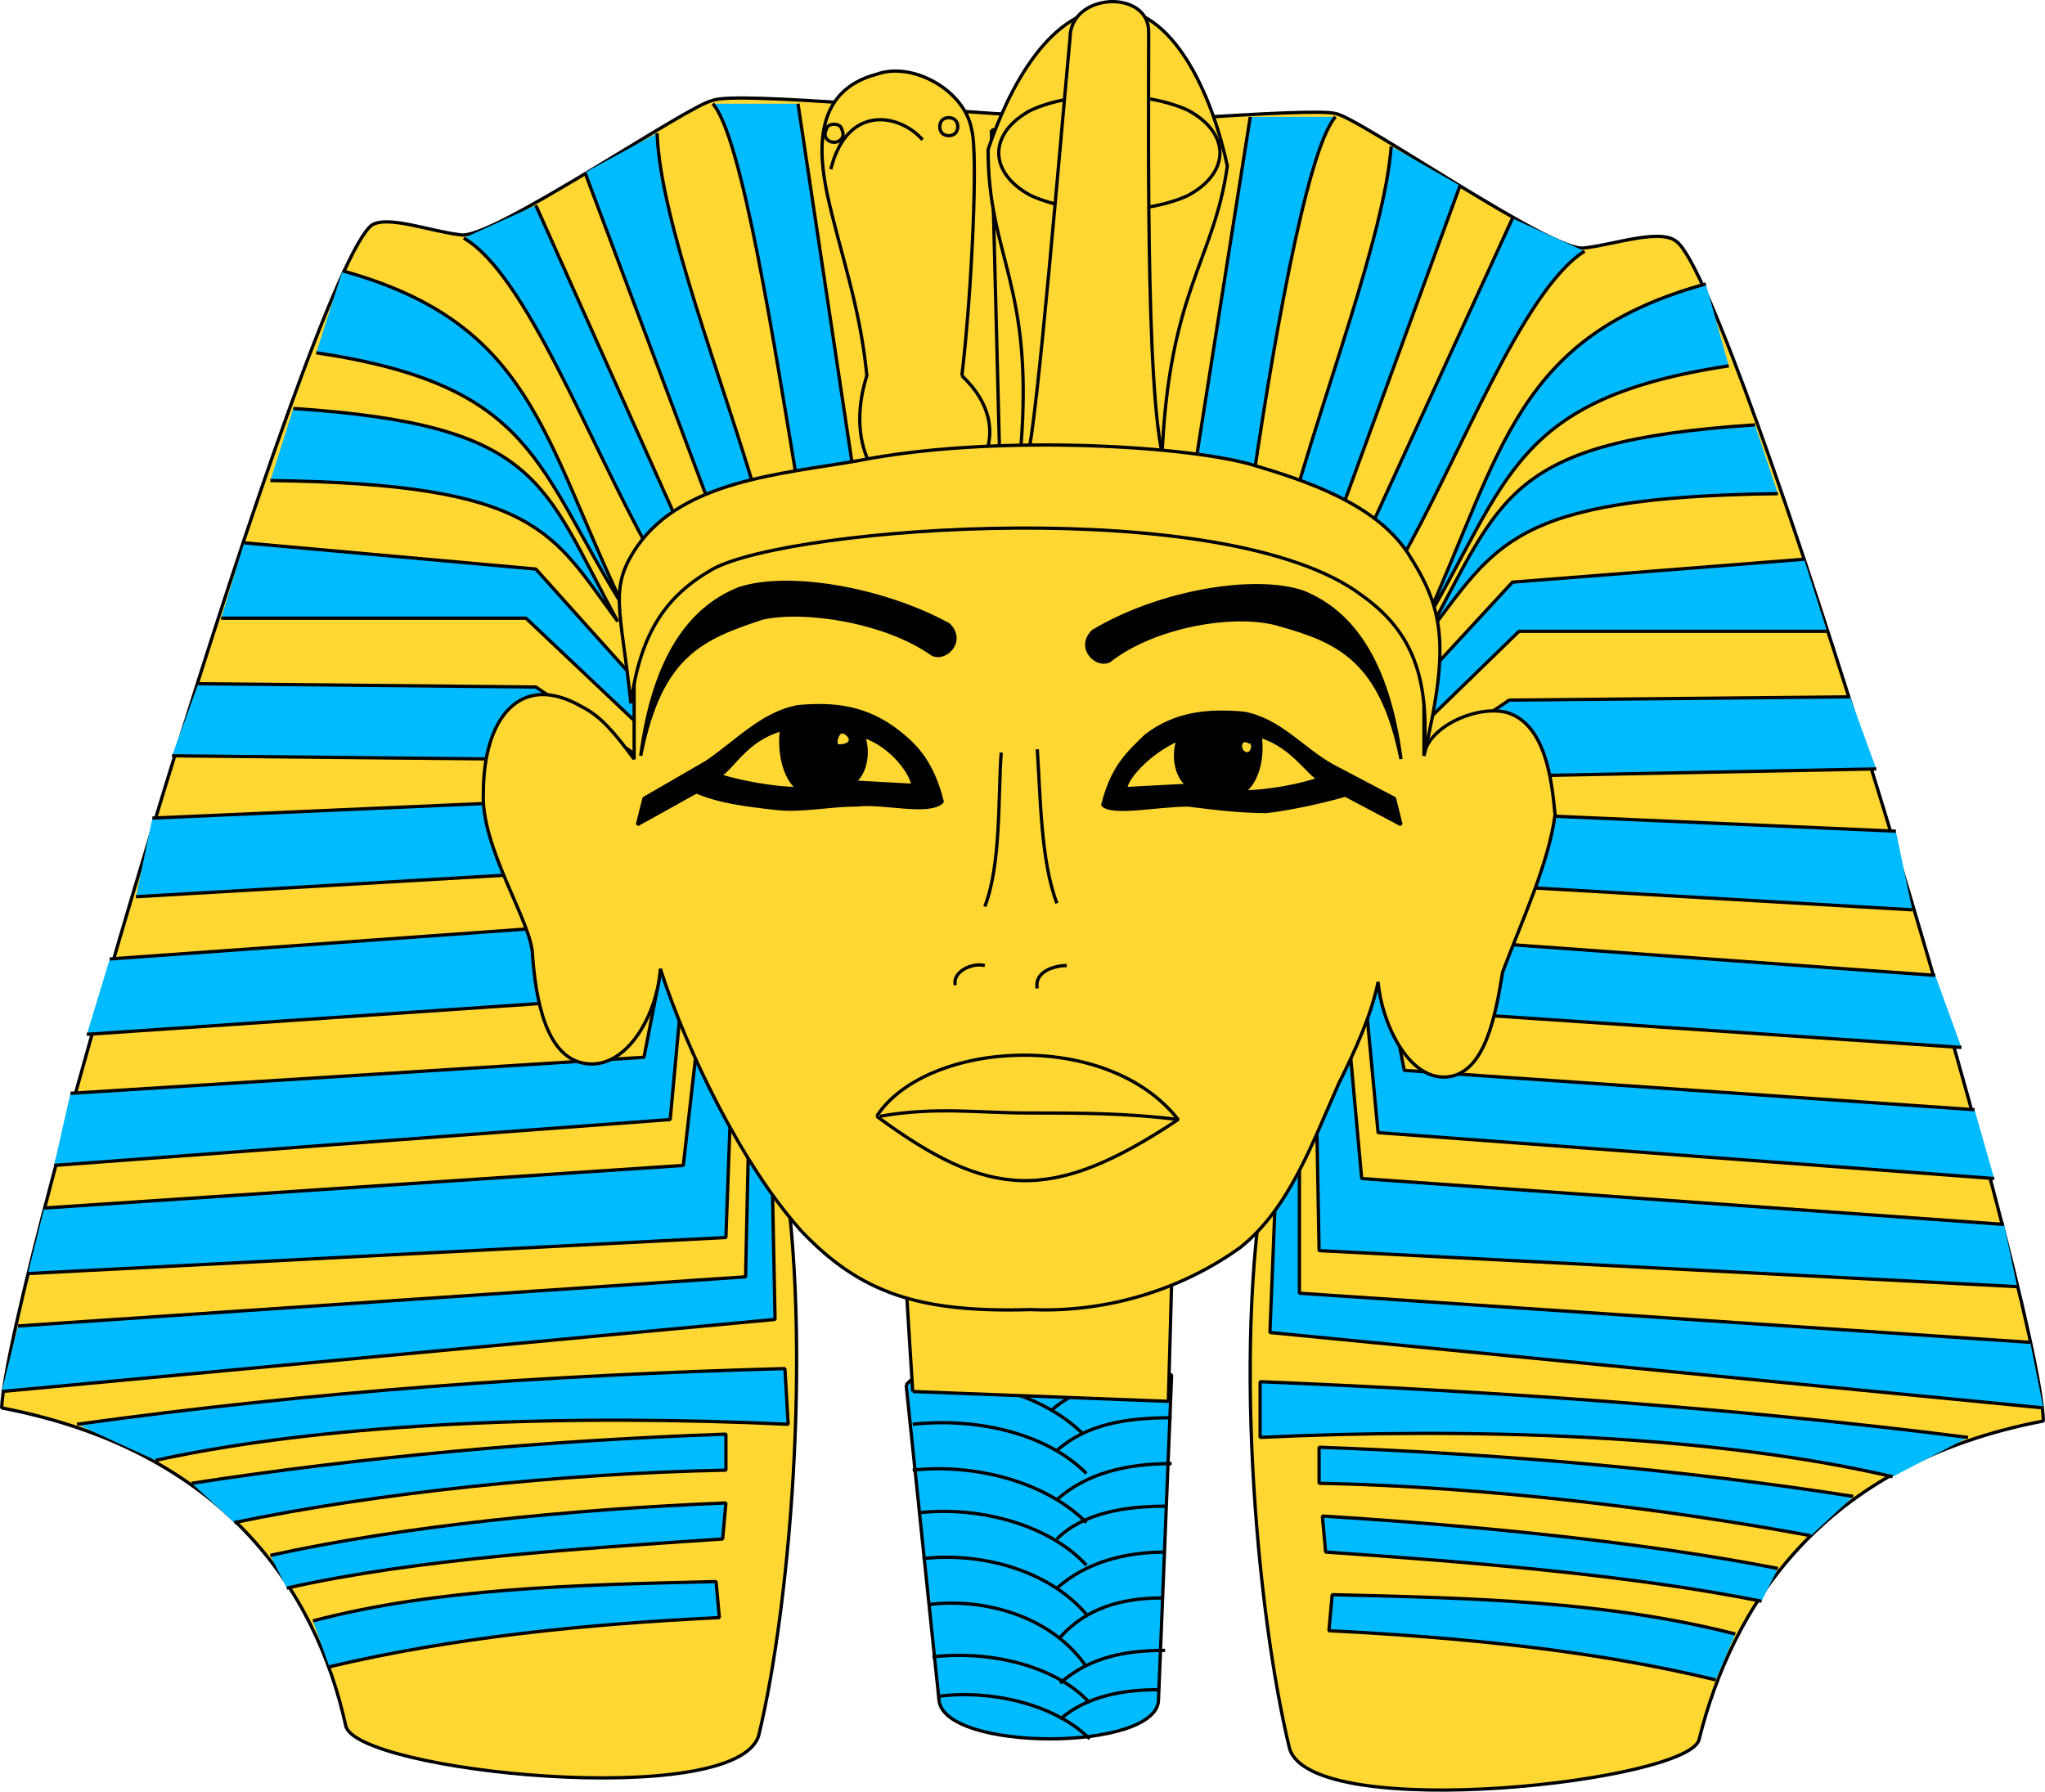
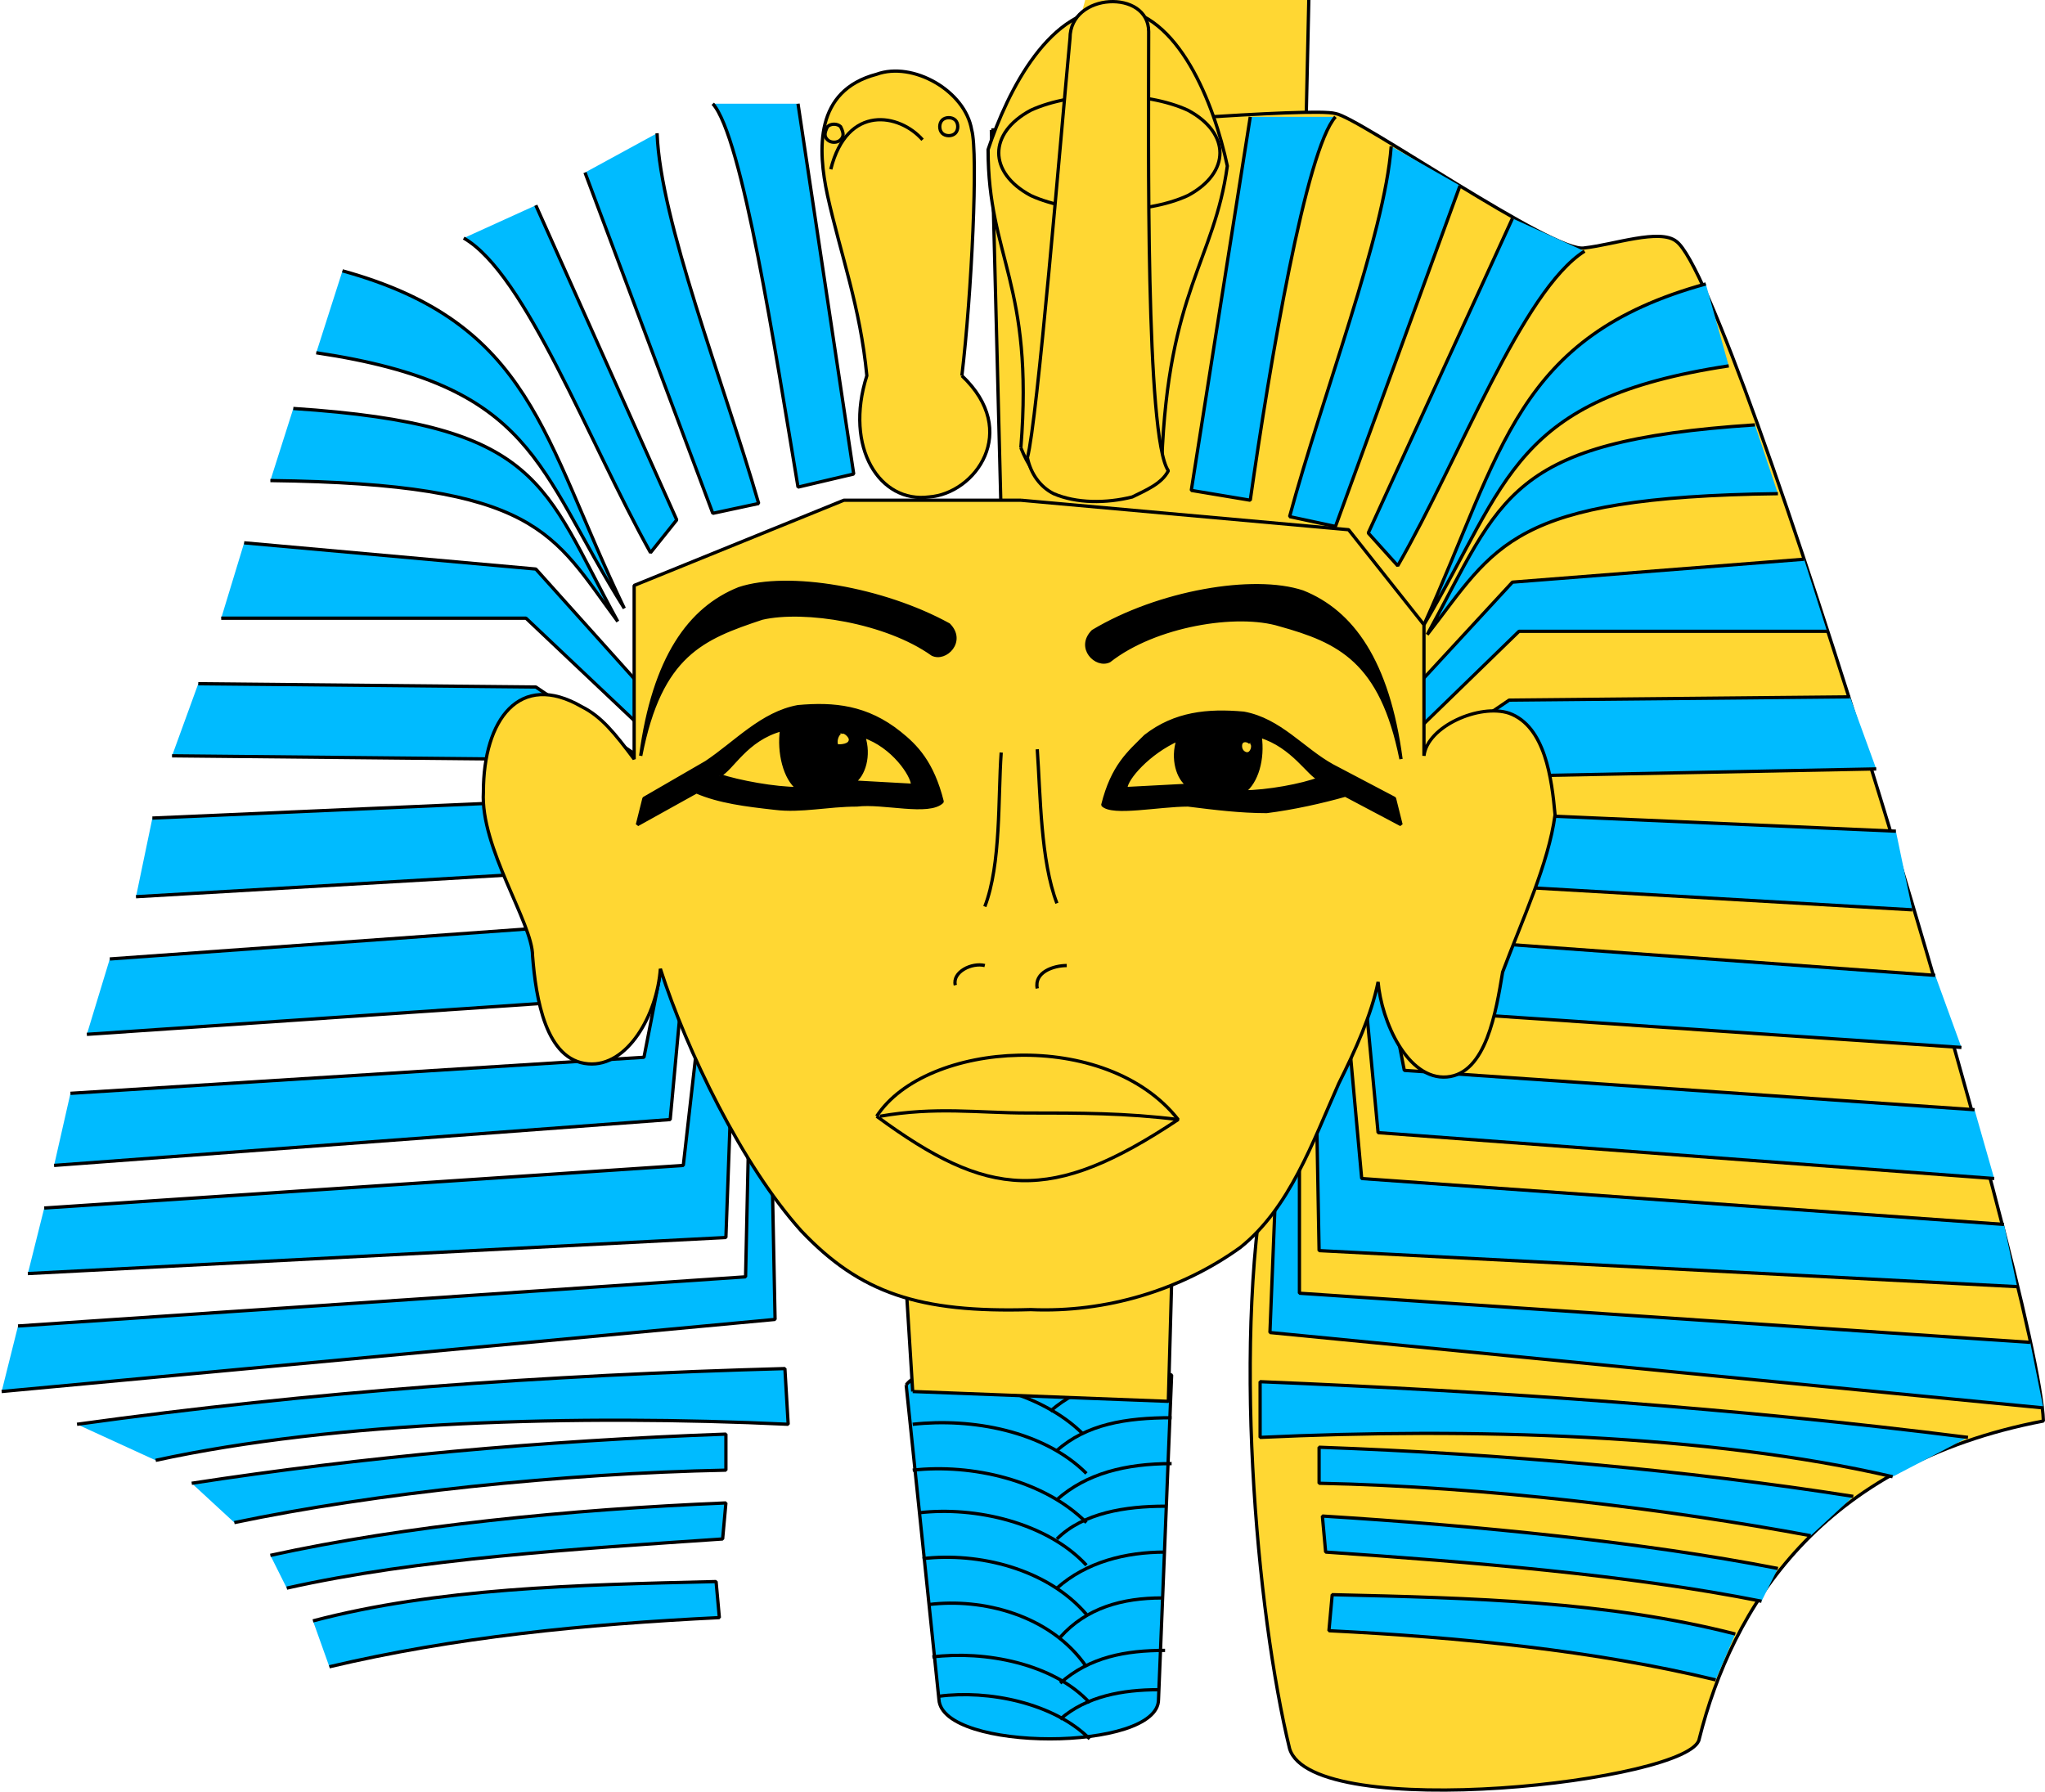
<svg xmlns="http://www.w3.org/2000/svg" width="623.999" height="546.781" version="1.2">
  <g fill="none" fill-rule="evenodd" stroke="#000" stroke-linejoin="bevel" font-family="'Sans Serif'" font-size="12.5" font-weight="400">
-     <path fill="#ffd733" d="M321.5 35.656c-28-1-97-8-104-5-7 1-68 43-77 41-9-1-22-6-27-3-19 14-111 321-113 361 68 13 96 56 105 97 3 14 119 26 126 3 10-41 17-127 6-183l77 3 7-314" vector-effect="non-scaling-stroke" />
+     <path fill="#ffd733" d="M321.5 35.656l77 3 7-314" vector-effect="non-scaling-stroke" />
    <path fill="#0bf" d="M217.5 31.656c9 10 19 75 26 117l17-4-17-113m-43 9c1 27 20 75 31 113l-14 3-39-104m-15 10 43 96-8 10c-19-34-38-85-57-96m-37 10c58 16 61 51 86 103-27-43-27-68-94-78m-7 17c76 5 76 23 99 65-20-27-24-42-106-43" vector-effect="non-scaling-stroke" />
    <path fill="#0bf" d="m74.5 165.656 89 8 35 39-1 11-37-35h-93" vector-effect="non-scaling-stroke" />
    <path fill="#0bf" d="m60.5 208.656 103 1 31 21v15l-40-14-102-1m-6 19 114-5 1 22-120 7m-8 19 139-10 1 23-147 10" vector-effect="non-scaling-stroke" />
    <path fill="#0bf" d="m21.5 333.656 175-11 8-41 5 6-5 54-188 14m-3 13 195-13 5-44 10 11-2 55-213 11" vector-effect="non-scaling-stroke" />
    <path fill="#0bf" d="m5.5 404.656 222-15 1-46 7 9 1 50-236 22m23 10c72-10 143-15 216-17l1 17c-64-3-138-1-193 11m11 7c52-8 107-13 163-15v11c-50 1-107 7-150 16m11 10c41-9 91-14 139-16l-1 11c-44 3-93 6-133 15m8 10c38-10 80-11 123-12l1 11c-41 2-81 6-119 15" vector-effect="non-scaling-stroke" />
    <path fill="#ffd733" d="M302.5 39.656c29-1 98-7 105-5 7 1 67 43 76 41 9-1 23-6 28-2 18 13 111 321 112 360-68 13-95 57-105 97-2 13-118 26-125 3-10-41-18-127-6-183l-77 4-8-315" vector-effect="non-scaling-stroke" />
    <path fill="#0bf" d="M407.5 35.656c-9 10-20 75-26 117l-18-3 18-114m43 9c-2 27-21 76-31 113l14 3 38-104m16 10-44 96 9 10c19-33 38-84 57-96m37 10c-58 16-62 51-86 104 26-44 27-69 93-79m8 18c-76 5-77 22-100 64 21-27 25-42 107-43" vector-effect="non-scaling-stroke" />
    <path fill="#0bf" d="m550.5 170.656-89 7-36 39 2 11 36-35h94" vector-effect="non-scaling-stroke" />
    <path fill="#0bf" d="m564.5 212.656-104 1-31 21v15l41-13 102-2m6 19-114-5-2 22 121 7m7 20-138-10-2 22 148 10" vector-effect="non-scaling-stroke" />
    <path fill="#0bf" d="m602.5 338.656-174-12-8-41-5 7 5 53 188 14m3 14-196-14-4-44-10 11 1 55 213 11" vector-effect="non-scaling-stroke" />
    <path fill="#0bf" d="m619.5 409.656-223-15v-46l-7 8-2 50 236 23m-23 9c-71-9-143-14-216-17v17c64-3 137-1 193 12m-12 6c-51-8-107-13-163-15v11c51 1 107 8 150 16m-10 10c-41-8-91-13-139-16l1 11c44 3 93 7 133 15m-8 10c-39-10-80-11-123-12l-1 11c40 2 81 6 118 15m-247-90c8-11 68-9 81-3l-4 99c0 16-66 16-67 0l-10-96" vector-effect="non-scaling-stroke" />
    <path d="M277.5 421.656c17-2 40 3 53 16" vector-effect="non-scaling-stroke" />
    <path d="M355.5 419.656c-13 0-26 3-35 11m-42 4c18-2 40 2 53 15" vector-effect="non-scaling-stroke" />
    <path d="M357.5 432.656c-14 0-26 2-35 10m-44 6c18-2 40 3 53 16" vector-effect="non-scaling-stroke" />
    <path d="M357.5 446.656c-14 0-26 3-35 11m-42 4c17-2 39 3 51 16" vector-effect="non-scaling-stroke" />
    <path d="M355.5 459.656c-12 0-25 2-33 10m-41 6c17-2 38 3 50 17" vector-effect="non-scaling-stroke" />
    <path d="M355.5 473.656c-12 0-24 3-33 11m-39 5c16-2 37 3 48 19" vector-effect="non-scaling-stroke" />
    <path d="M354.5 487.656c-12 0-23 3-31 12m-39 6c16-2 37 2 48 14" vector-effect="non-scaling-stroke" />
    <path d="M355.5 503.656c-12 0-23 2-32 10m-37 4c15-2 35 2 46 13" vector-effect="non-scaling-stroke" />
    <path d="M353.5 515.656c-11 0-22 2-30 9" vector-effect="non-scaling-stroke" />
    <path fill="#ffd733" d="m278.5 424.656-2-32 81-1-1 36-78-3m15-310c18 17 4 36-10 37-15 2-26-15-19-37-2-21-8-37-12-55-3-14-4-32 15-37 11-4 27 5 29 17 2 7 0 50-3 75" vector-effect="non-scaling-stroke" />
    <path d="M253.5 51.656c5-20 21-17 28-9m10-2c-1 1-3 1-4 0s-1-3 0-4 3-1 4 0 1 3 0 4" vector-effect="non-scaling-stroke" />
    <path d="M256.5 42.656c-1 1-3 1-4 0s-1-2 0-4c1-1 3-1 4 0 1 2 1 3 0 4" vector-effect="non-scaling-stroke" />
    <path fill="#ffd733" d="M311.5 136.656c2 5 5 10 10 13 6 2 16 2 23 2 5-2 8-7 10-11 2-52 16-61 20-90-4-19-15-47-34-48-20-1-33 25-39 43 0 33 14 41 10 91" vector-effect="non-scaling-stroke" />
    <path d="M362.5 59.656c-13 6-35 6-48 0-13-7-13-19 0-26 13-6 35-6 48 0 13 7 13 19 0 26" vector-effect="non-scaling-stroke" />
    <path fill="#ffd733" d="M313.5 139.656c1 5 4 9 8 11 7 3 16 3 24 1 4-2 9-4 11-8-7-10-6-100-6-134 0-13-24-12-24 2-3 32-10 117-13 128m-2 13 100 9 23 29v40c1-9 17-16 26-13 11 4 13 20 14 31-2 15-10 32-16 48-2 12-5 31-17 32s-20-17-21-29c-2 10-7 21-12 31-8 18-15 38-30 50-18 13-41 20-64 19-34 1-52-5-70-24-18-20-35-55-43-80-1 14-10 30-22 29-13-1-16-20-17-33 0-10-16-33-15-50 0-22 11-37 30-26 6 3 10 8 16 16v-53l64-26h54" vector-effect="non-scaling-stroke" />
-     <path fill="#ffd733" d="M192.5 214.656c-3-29-7-35 2-48 14-20 44-22 67-26 40-8 98-5 120 1 17 5 38 12 48 27 11 17 13 28 5 62 2-26-5-39-19-49-41-31-174-21-198-8-14 8-22 19-25 41" vector-effect="non-scaling-stroke" />
    <path fill="#000" d="m212.5 241.656-18 10 2-8 19-11c9-6 17-15 28-17 11-1 21 0 31 8 5 4 10 9 13 21-4 4-18 0-26 1-9 0-17 2-25 1-9-1-17-2-24-5m7-5c4-2 8-11 19-14-1 7 1 15 5 18-7 0-18-2-24-4m44-12c9 3 15 12 15 15l-18-1c3-2 5-8 3-14m-7-1c1-1 3 1 3 2 0 2-3 2-4 2-1-1 0-4 1-4m154 19 17 9-2-8-19-10c-9-5-16-14-27-16-11-1-21 0-30 7-5 5-10 9-13 21 3 3 17 0 26 0 8 1 16 2 24 2 8-1 17-3 24-5m-8-5c-3-1-8-10-18-13 1 7-1 14-5 17 7 0 18-2 23-4m-43-12c-9 4-16 12-16 15l19-1c-3-2-5-8-3-14m22 1c-1-1-3-1-3 1s2 3 3 2 1-3 0-3m-186 4c4-30 15-45 30-51 15-5 44 0 64 11 5 5-1 11-5 9-14-10-39-14-52-11-18 6-31 11-37 42m232 1c-4-30-15-45-30-51-15-5-44 0-64 12-5 5 1 11 5 9 14-11 39-15 52-11 18 5 31 11 37 41" vector-effect="non-scaling-stroke" />
    <path d="M305.5 229.656c-1 14 0 34-5 47m16-48c1 14 1 34 6 47m-31 25c-1-4 5-7 9-6m16 7c-1-5 5-7 9-7m-58 46c15-23 70-27 92 1-39 26-58 24-92-1" vector-effect="non-scaling-stroke" />
    <path d="M268.5 340.656c17-3 30-1 45-1 16 0 30 0 46 2" vector-effect="non-scaling-stroke" />
  </g>
</svg>